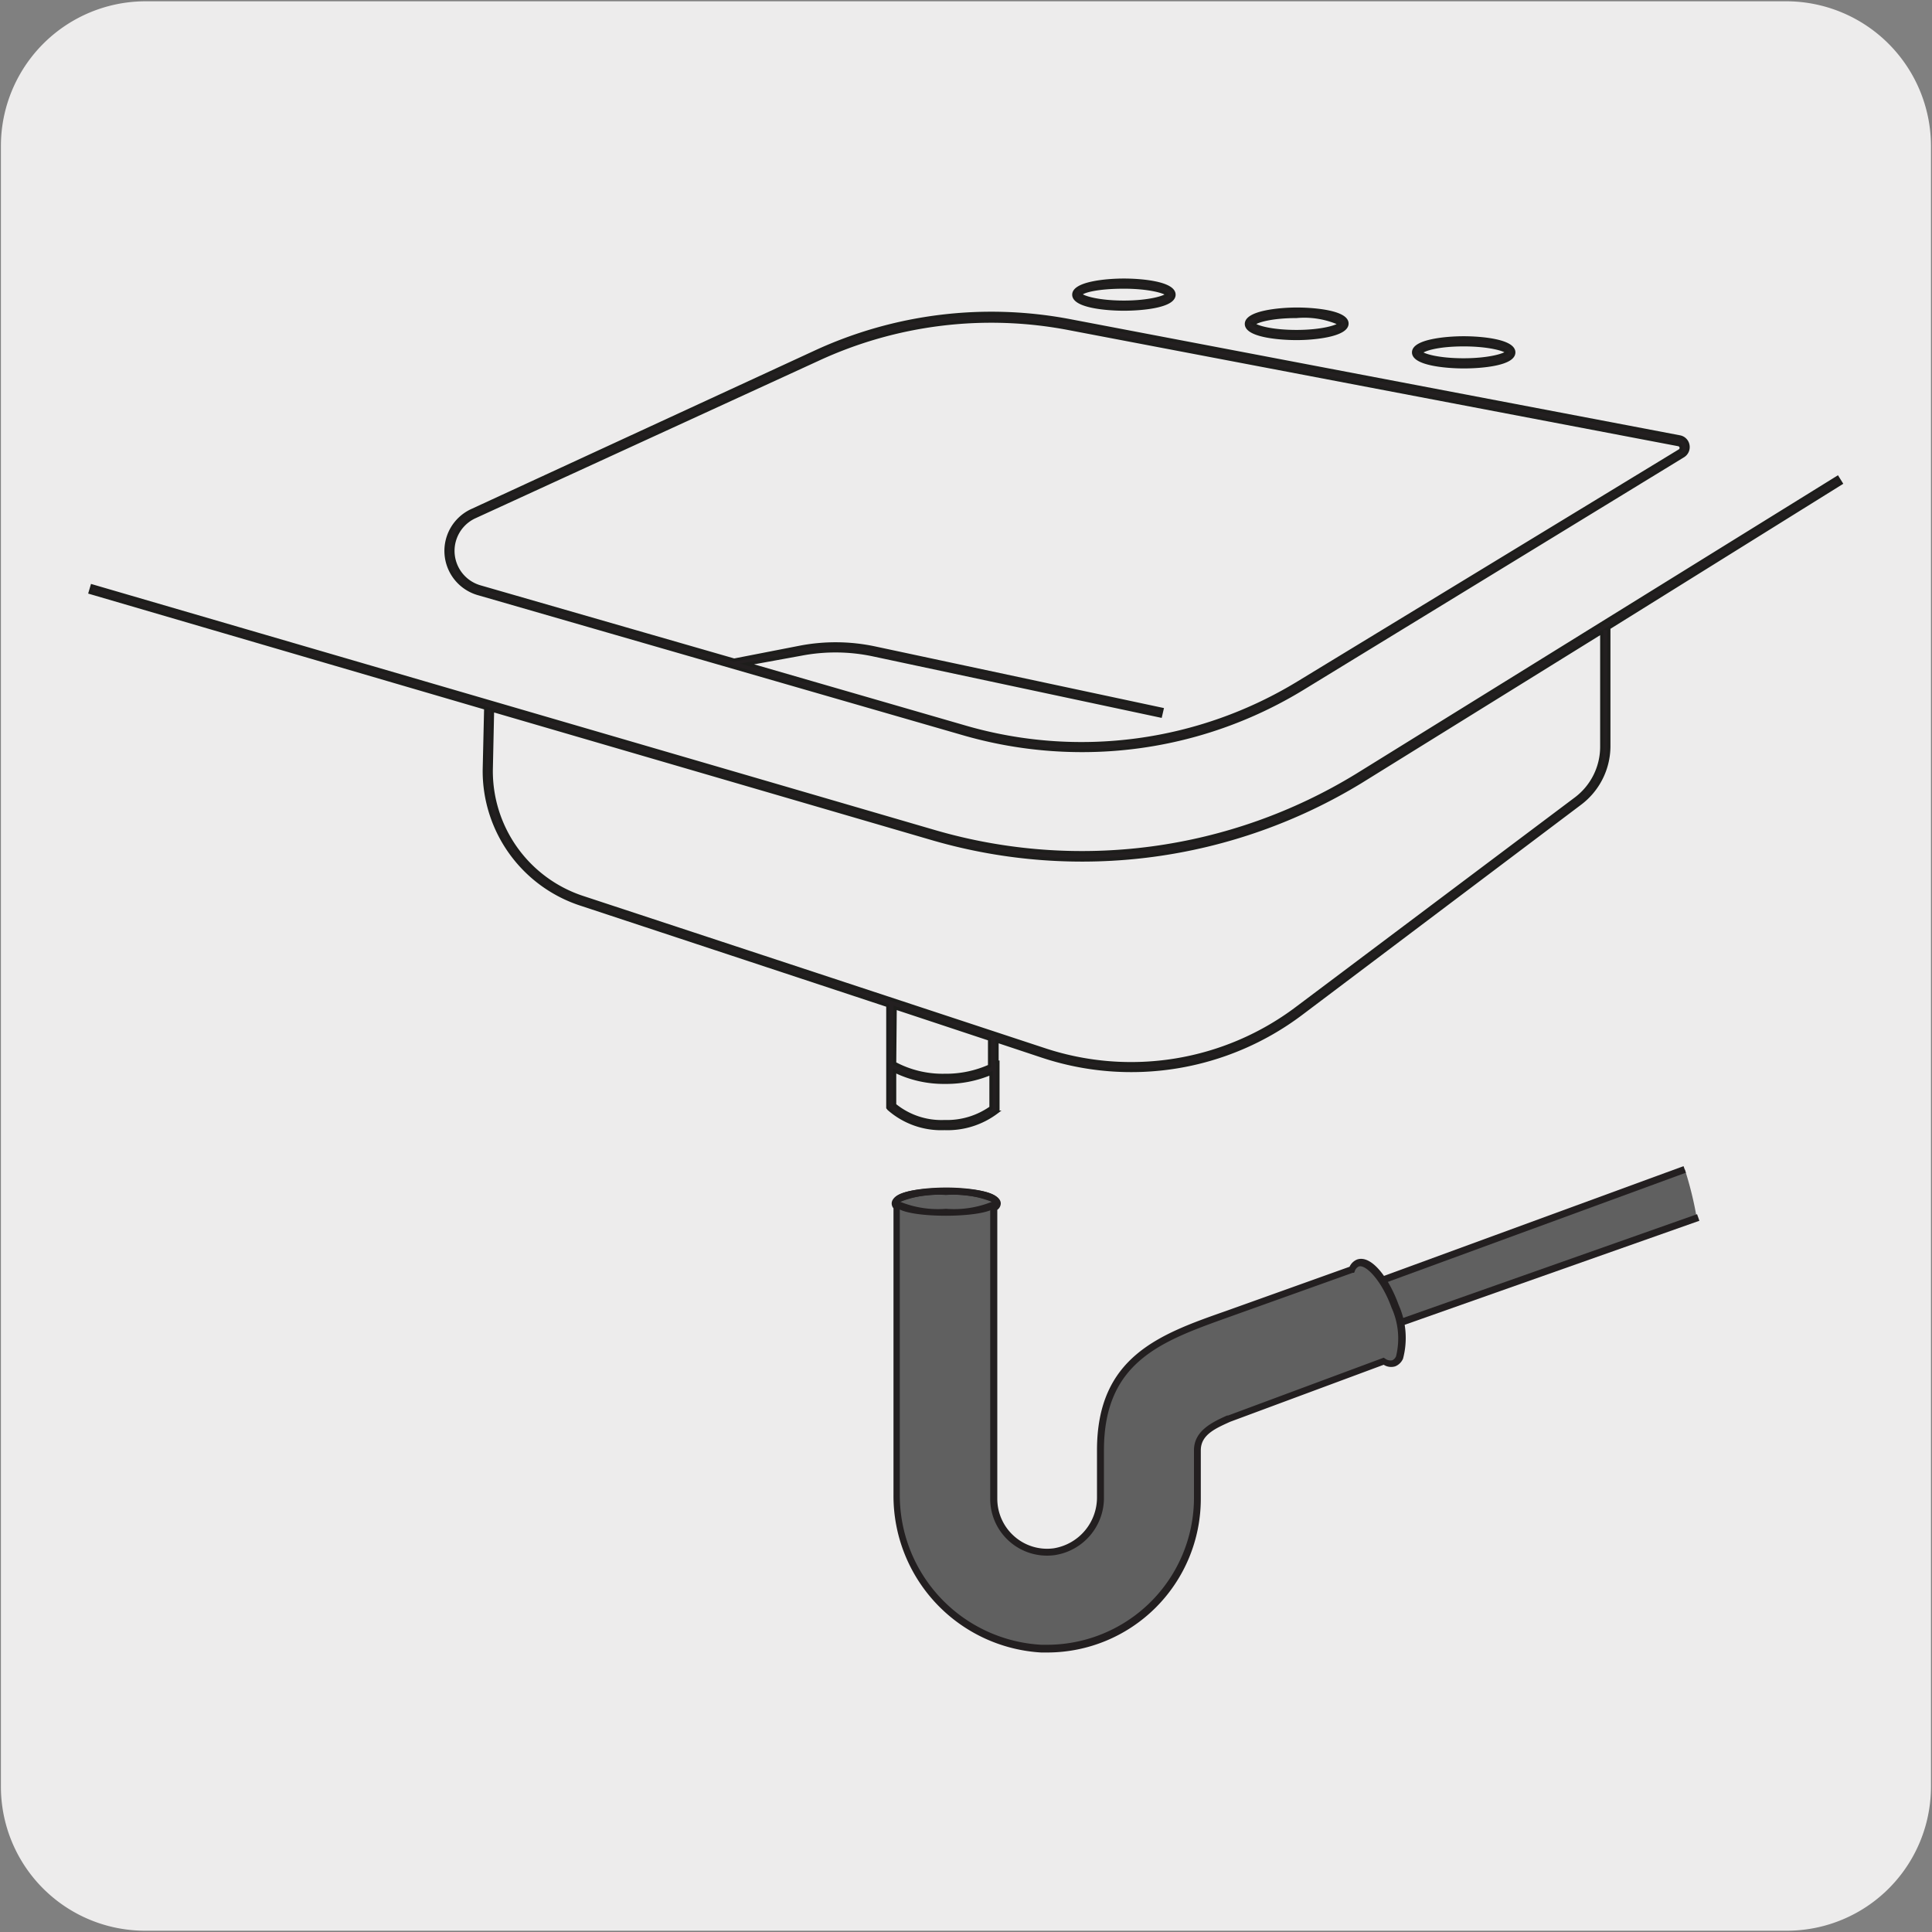
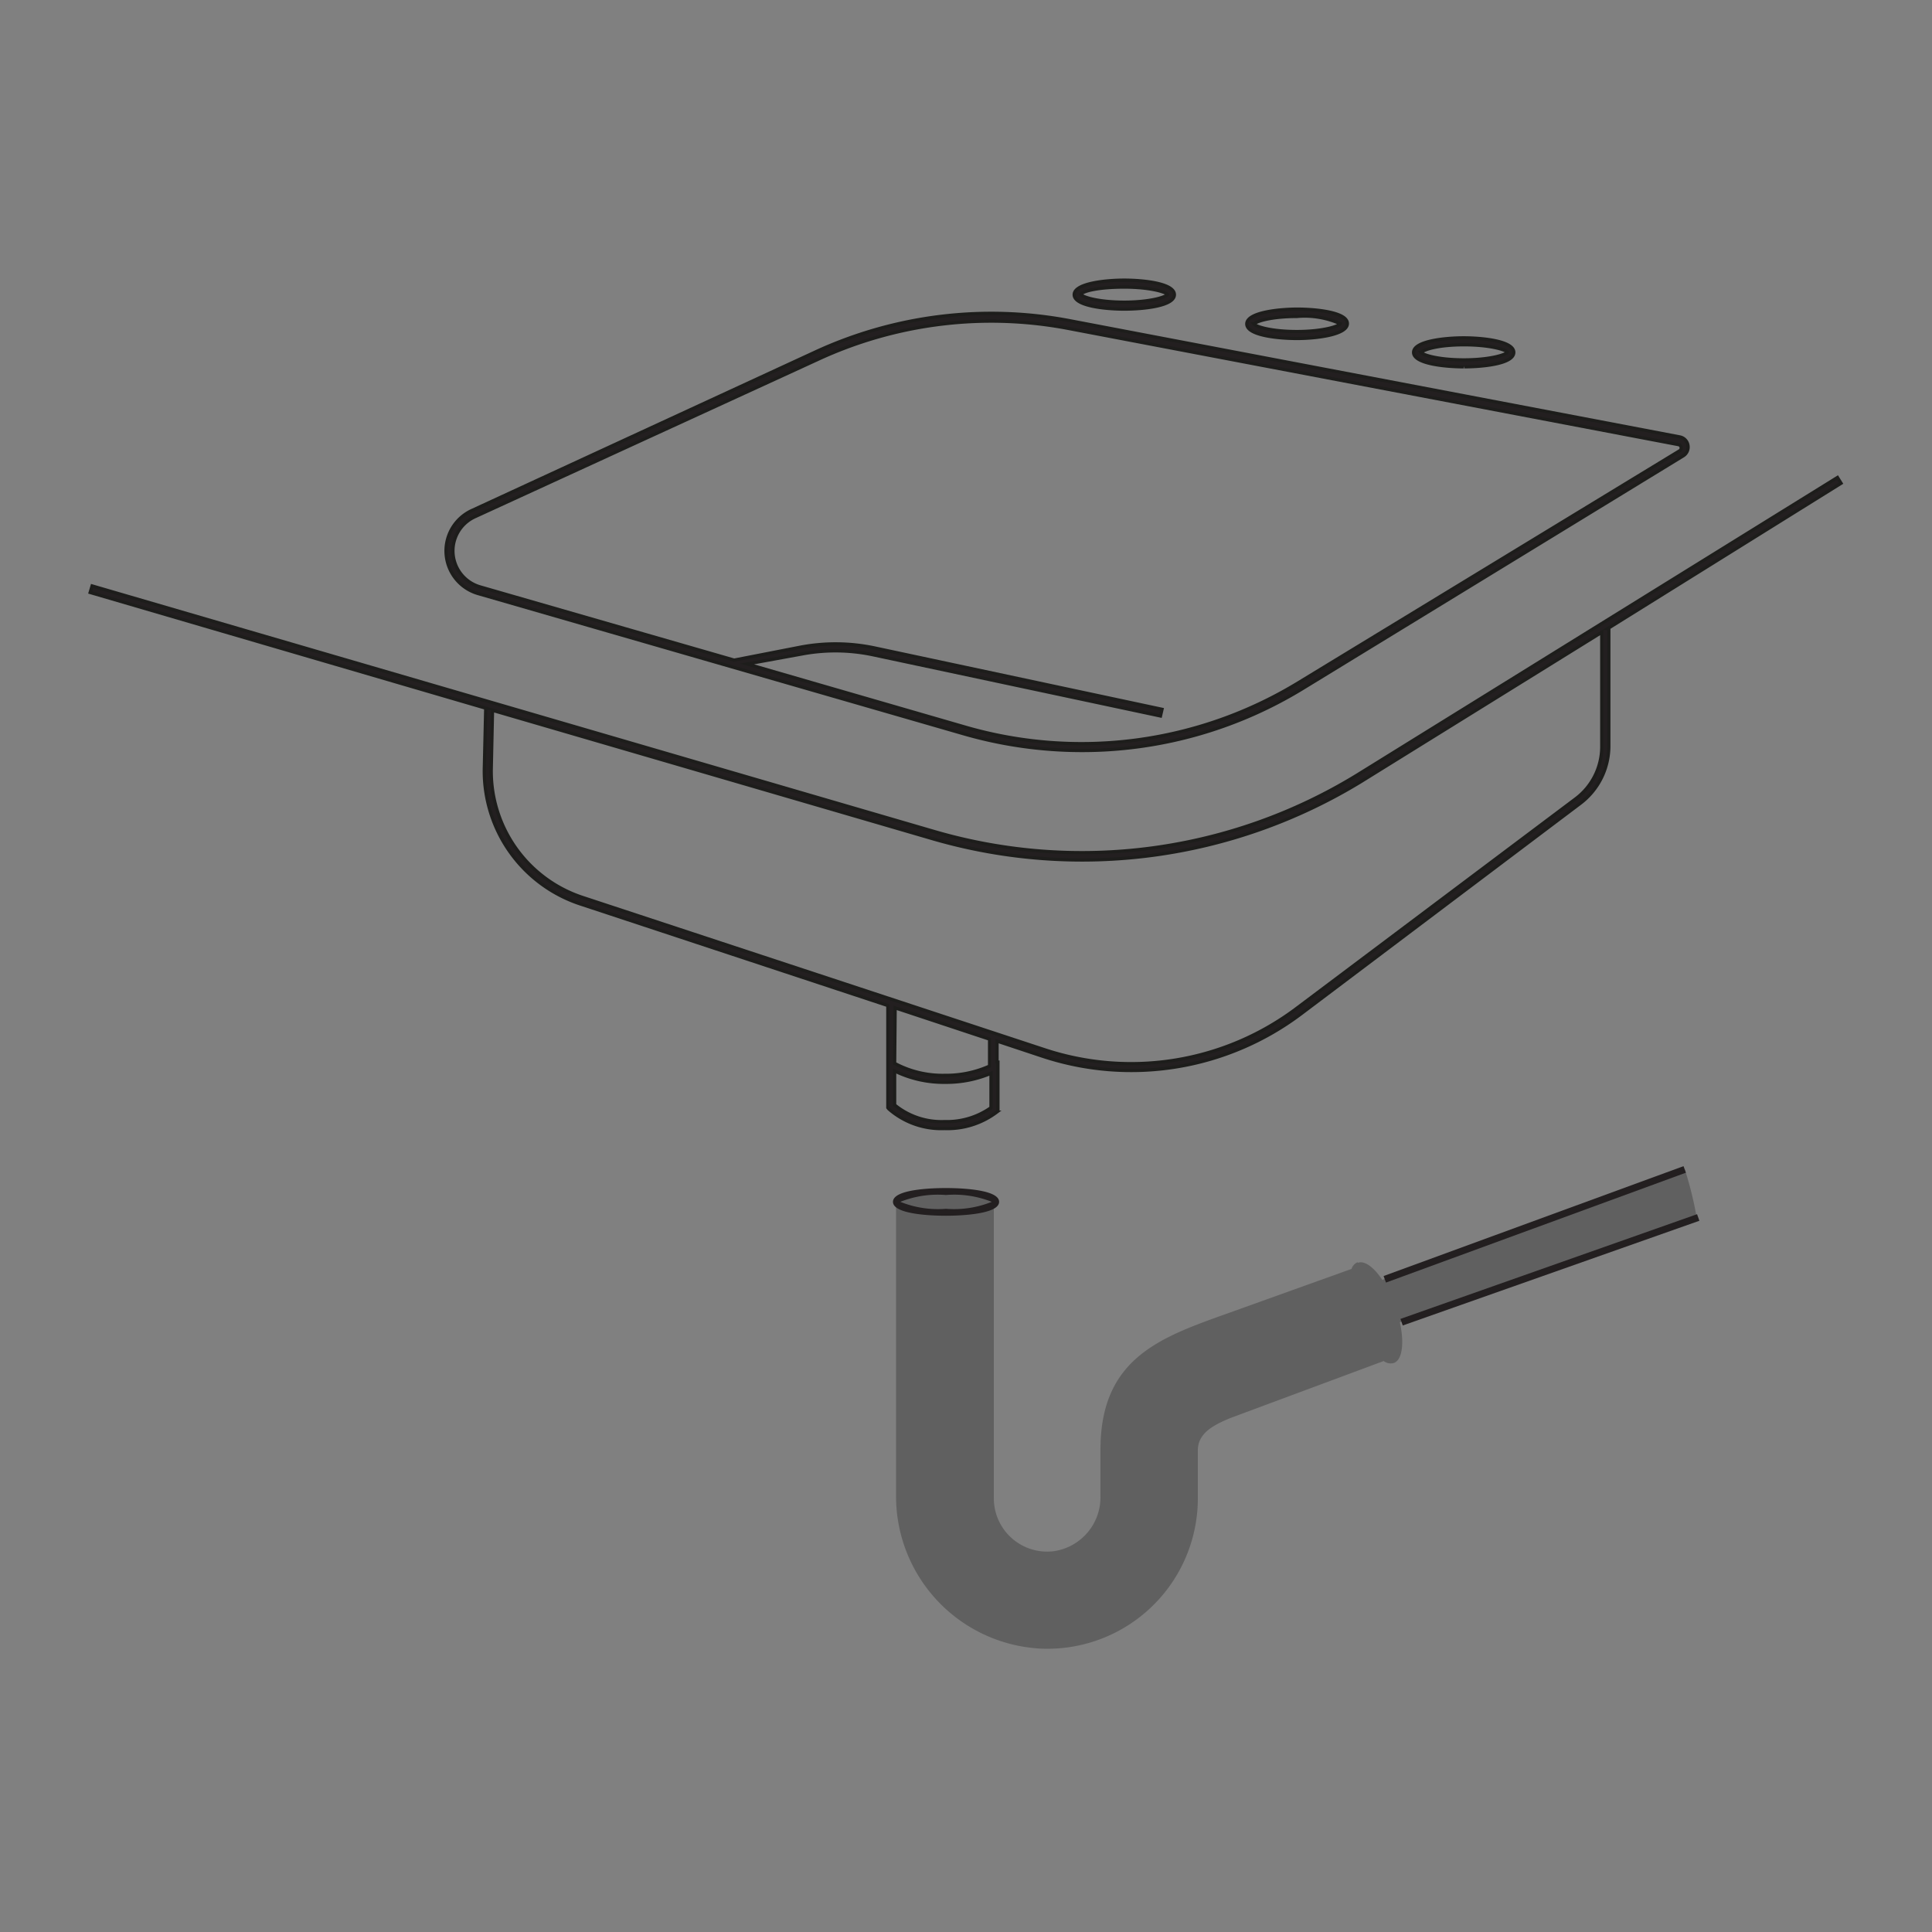
<svg xmlns="http://www.w3.org/2000/svg" viewBox="0 0 150 150">
  <rect x="0" y="0" width="150" height="150" fill="#808080" stroke="none" />
-   <path d="m11.32.1h127.32a11.25 11.25 0 0 1 11.28 11.21v127.4a11.19 11.19 0 0 1 -11.2 11.19h-127.45a11.19 11.19 0 0 1 -11.2-11.19v-127.37a11.24 11.24 0 0 1 11.25-11.24z" fill="#edecec" />
  <path d="m107.35 99.36 23.46-8.56a27.45 27.45 0 0 1 .92 3.73l-23.73 8.37s.25-.49-.67-3.54" fill="#606060" />
  <path d="m105.4 98a.84.84 0 0 0 -.47.52l-9.7 3.48c-5.21 1.86-9.79 3.49-9.79 10.56v3.63a4.23 4.23 0 0 1 -3.59 4.24 4.14 4.14 0 0 1 -4.69-4.1v-22.54c.17-.11.27-.22.27-.35 0-.54-1.77-1-4-1s-4 .43-4 1a.36.36 0 0 0 .14.26v22.39a11.84 11.84 0 0 0 11.28 11.91 11.68 11.68 0 0 0 12.15-11.63v-3.77c0-1.38 1.33-2 2.49-2.49l11.94-4.44a.89.89 0 0 0 .79.15c.82-.29.87-2.27.1-4.42s-2.06-3.65-2.89-3.36" fill="#606060" />
  <g fill="#231f20">
-     <path d="m81.31 128.3h-.47a12.18 12.18 0 0 1 -11.47-12.2v-22.29a.59.59 0 0 1 -.14-.37c0-1 2.66-1.24 4.24-1.24s4.23.26 4.23 1.24a.62.62 0 0 1 -.27.49v22.44a3.88 3.88 0 0 0 1.32 2.91 3.84 3.84 0 0 0 3.06.93 4 4 0 0 0 3.36-4v-3.61c0-7.25 4.83-9 10-10.81l9.61-3.44a1.09 1.09 0 0 1 .58-.56c1.14-.4 2.51 1.51 3.23 3.52a6.26 6.26 0 0 1 .34 4.18 1.11 1.11 0 0 1 -.6.59 1.07 1.07 0 0 1 -.9-.12l-11.93 4.43c-1.12.51-2.27 1-2.27 2.21v3.77a11.93 11.93 0 0 1 -11.92 11.93zm-11.54-34.85.09.08v22.51a11.63 11.63 0 0 0 11 11.66h.45a11.42 11.42 0 0 0 11.39-11.33v-3.77c0-1.52 1.42-2.18 2.57-2.7h.08l12.08-4.49.11.07a.68.68 0 0 0 .56.13.59.59 0 0 0 .29-.31 5.79 5.79 0 0 0 -.35-3.77c-.75-2.08-2-3.39-2.55-3.2a.62.62 0 0 0 -.31.38l-.05.11h-.11l-9.7 3.47c-5.16 1.85-9.61 3.44-9.61 10.31v3.63a4.49 4.49 0 0 1 -3.83 4.51 4.41 4.41 0 0 1 -5-4.37v-22.72l.13-.08c.12-.08.14-.13.14-.13-.07-.24-1.4-.7-3.69-.7s-3.63.46-3.7.71z" />
    <path d="m106.77 94.75h24.8v.54h-24.8z" transform="matrix(.939 -.344 .344 .939 -25.43 46.83)" />
    <path d="m108.91 102.91-.18-.51 23.03-8.13.18.51z" />
    <path d="m73.45 94.39c-.42 0-4.12 0-4.12-1.08s3.7-1.07 4.12-1.07 4.12 0 4.12 1.07-3.7 1.08-4.12 1.08zm-3.55-1.08a7.8 7.8 0 0 0 3.55.54 7.82 7.82 0 0 0 3.55-.54 7.89 7.89 0 0 0 -3.56-.53 7.87 7.87 0 0 0 -3.54.53z" />
-     <path d="m73.33 87.62a6.17 6.17 0 0 1 -4.33-1.53l-.07-.09v-3.81-4.12l-23.79-7.86a10.87 10.87 0 0 1 -7.54-10.45l.11-4.76h.06l-30.77-9 .15-.51 65.49 19.1a40.89 40.89 0 0 0 32.67-4.38l37.35-23.14.28.45-18.11 11.28h.08v9.14a5.58 5.58 0 0 1 -2.23 4.44l-21.68 16.34a21.93 21.93 0 0 1 -20.07 3.28l-3.52-1.17v1.63h.07v3.81l-.1.08a6.35 6.35 0 0 1 -4.05 1.27zm-3.87-1.83a5.74 5.74 0 0 0 3.87 1.29 5.93 5.93 0 0 0 3.61-1.08v-2.67a8.88 8.88 0 0 1 -3.55.7 8.66 8.66 0 0 1 -3.93-.88zm0-3.23a7.91 7.91 0 0 0 3.89.93 8.28 8.28 0 0 0 3.48-.72v-2.09l-7.33-2.43zm-31.22-27.41-.1 4.62a10.33 10.33 0 0 0 7.16 9.93l35.8 11.8a21.39 21.39 0 0 0 19.57-3.21l21.69-16.29a5.05 5.05 0 0 0 2-4v-8.91l-18.74 11.62a41.56 41.56 0 0 1 -33.1 4.44zm45.76 3.12a33.15 33.15 0 0 1 -9.08-1.27l-37.78-10.91a3.45 3.45 0 0 1 -.49-6.46l26.61-12.28a32.59 32.59 0 0 1 19.9-2.43l47.25 9a.79.79 0 0 1 .64.64.8.8 0 0 1 -.36.83l-29.59 18.09a32.83 32.83 0 0 1 -17.1 4.79zm-26-6.72 17 4.92a32.36 32.36 0 0 0 25.82-3.47l29.58-18a.26.26 0 0 0 -.09-.48l-47.25-9a32 32 0 0 0 -19.58 2.39l-26.61 12.21a2.91 2.91 0 0 0 .42 5.45l19.71 5.68 5.13-1a14.66 14.66 0 0 1 5.79.06l22.3 4.76-.12.52-22.3-4.75a14.11 14.11 0 0 0 -5.57-.06zm55.64-23.07c-1.44 0-3.89-.24-3.89-1.12s2.45-1.13 3.89-1.13 3.89.24 3.89 1.13-2.41 1.12-3.86 1.12zm-3.34-1.12c.17.22 1.36.58 3.34.58s3.26-.39 3.36-.6c-.11-.18-1.32-.57-3.36-.57s-3.14.37-3.31.59zm-9.64-1.08c-1.44 0-3.89-.24-3.89-1.13s2.48-1.15 3.92-1.15 3.89.24 3.89 1.12-2.44 1.16-3.89 1.16zm-3.34-1.13c.16.22 1.36.59 3.34.59s3.25-.39 3.36-.61a6.74 6.74 0 0 0 -3.36-.56c-1.95 0-3.15.36-3.31.58zm-10.06-1.15c-1.45 0-3.89-.24-3.89-1.12s2.44-1.13 3.89-1.13 3.89.24 3.89 1.13-2.45 1.12-3.89 1.12zm-3.35-1.12c.17.21 1.37.58 3.35.58s3.25-.39 3.35-.6c-.1-.18-1.31-.57-3.35-.57s-3.19.31-3.35.54z" stroke="#1d1d1b" stroke-miterlimit="10" stroke-width=".25" />
+     <path d="m73.33 87.62a6.17 6.17 0 0 1 -4.33-1.53l-.07-.09v-3.81-4.12l-23.79-7.86a10.87 10.87 0 0 1 -7.54-10.45l.11-4.76h.06l-30.77-9 .15-.51 65.49 19.1a40.89 40.89 0 0 0 32.67-4.38l37.35-23.14.28.45-18.11 11.28h.08v9.14a5.58 5.58 0 0 1 -2.23 4.44l-21.68 16.34a21.93 21.93 0 0 1 -20.07 3.28l-3.52-1.17v1.63h.07v3.81l-.1.08a6.35 6.35 0 0 1 -4.05 1.27zm-3.87-1.83a5.74 5.74 0 0 0 3.87 1.29 5.93 5.93 0 0 0 3.61-1.08v-2.67a8.88 8.88 0 0 1 -3.55.7 8.66 8.66 0 0 1 -3.93-.88zm0-3.23a7.91 7.91 0 0 0 3.89.93 8.28 8.28 0 0 0 3.48-.72v-2.09l-7.33-2.43zm-31.22-27.41-.1 4.62a10.33 10.33 0 0 0 7.16 9.93l35.8 11.8a21.39 21.39 0 0 0 19.57-3.21l21.69-16.29a5.05 5.05 0 0 0 2-4v-8.91l-18.74 11.62a41.56 41.56 0 0 1 -33.1 4.44zm45.76 3.12a33.15 33.15 0 0 1 -9.08-1.27l-37.78-10.91a3.45 3.45 0 0 1 -.49-6.46l26.61-12.28a32.59 32.59 0 0 1 19.9-2.43l47.25 9a.79.79 0 0 1 .64.64.8.8 0 0 1 -.36.83l-29.59 18.09a32.83 32.83 0 0 1 -17.1 4.79zm-26-6.72 17 4.92a32.36 32.36 0 0 0 25.82-3.47l29.58-18a.26.26 0 0 0 -.09-.48l-47.25-9a32 32 0 0 0 -19.58 2.39l-26.61 12.21a2.91 2.91 0 0 0 .42 5.45l19.71 5.68 5.13-1a14.66 14.66 0 0 1 5.79.06l22.3 4.76-.12.52-22.3-4.75a14.11 14.11 0 0 0 -5.57-.06zm55.64-23.07c-1.44 0-3.89-.24-3.89-1.12s2.45-1.13 3.89-1.13 3.89.24 3.89 1.13-2.41 1.12-3.86 1.12m-3.34-1.12c.17.22 1.36.58 3.34.58s3.26-.39 3.36-.6c-.11-.18-1.32-.57-3.36-.57s-3.14.37-3.31.59zm-9.64-1.08c-1.44 0-3.89-.24-3.89-1.13s2.48-1.15 3.92-1.15 3.89.24 3.89 1.12-2.44 1.16-3.89 1.16zm-3.34-1.13c.16.22 1.36.59 3.34.59s3.25-.39 3.36-.61a6.74 6.74 0 0 0 -3.36-.56c-1.95 0-3.15.36-3.31.58zm-10.06-1.15c-1.45 0-3.89-.24-3.89-1.12s2.44-1.13 3.89-1.13 3.89.24 3.89 1.13-2.45 1.12-3.89 1.12zm-3.35-1.12c.17.21 1.37.58 3.35.58s3.25-.39 3.35-.6c-.1-.18-1.31-.57-3.35-.57s-3.19.31-3.35.54z" stroke="#1d1d1b" stroke-miterlimit="10" stroke-width=".25" />
  </g>
</svg>